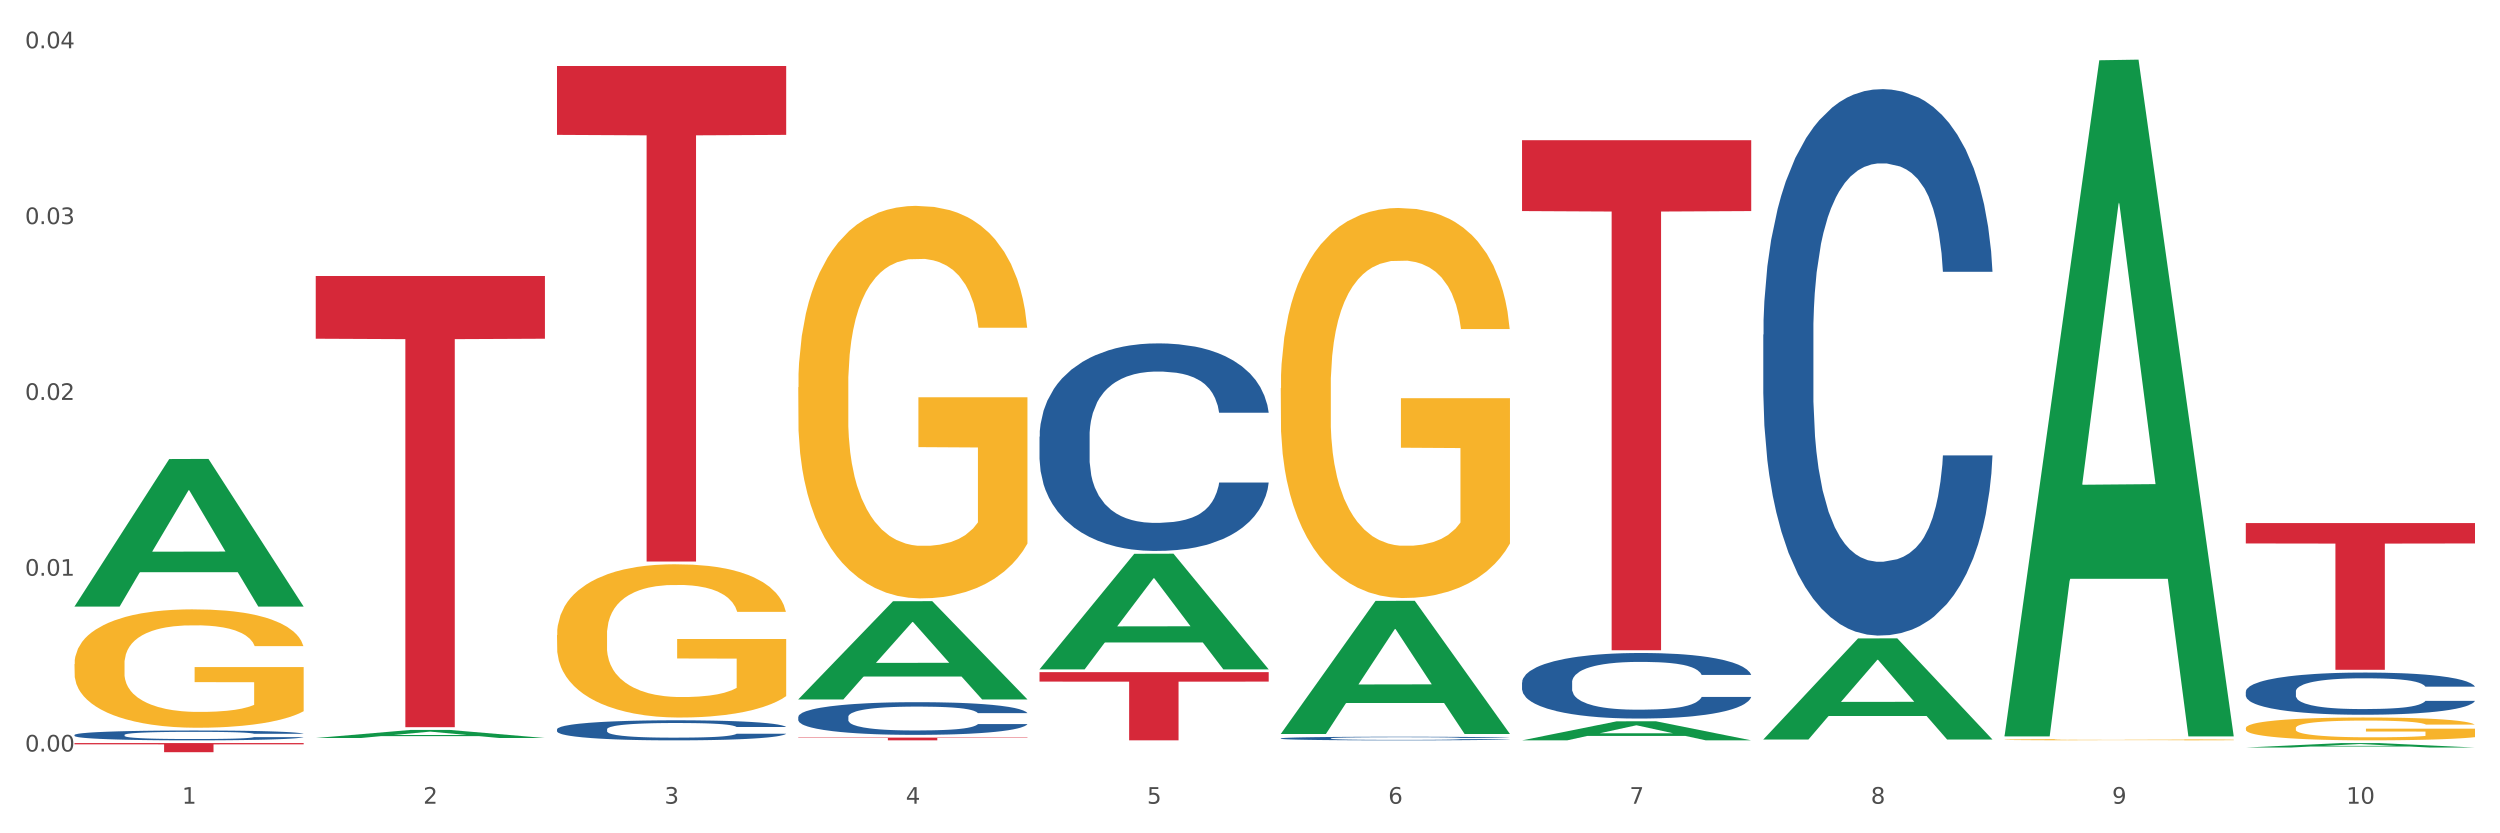
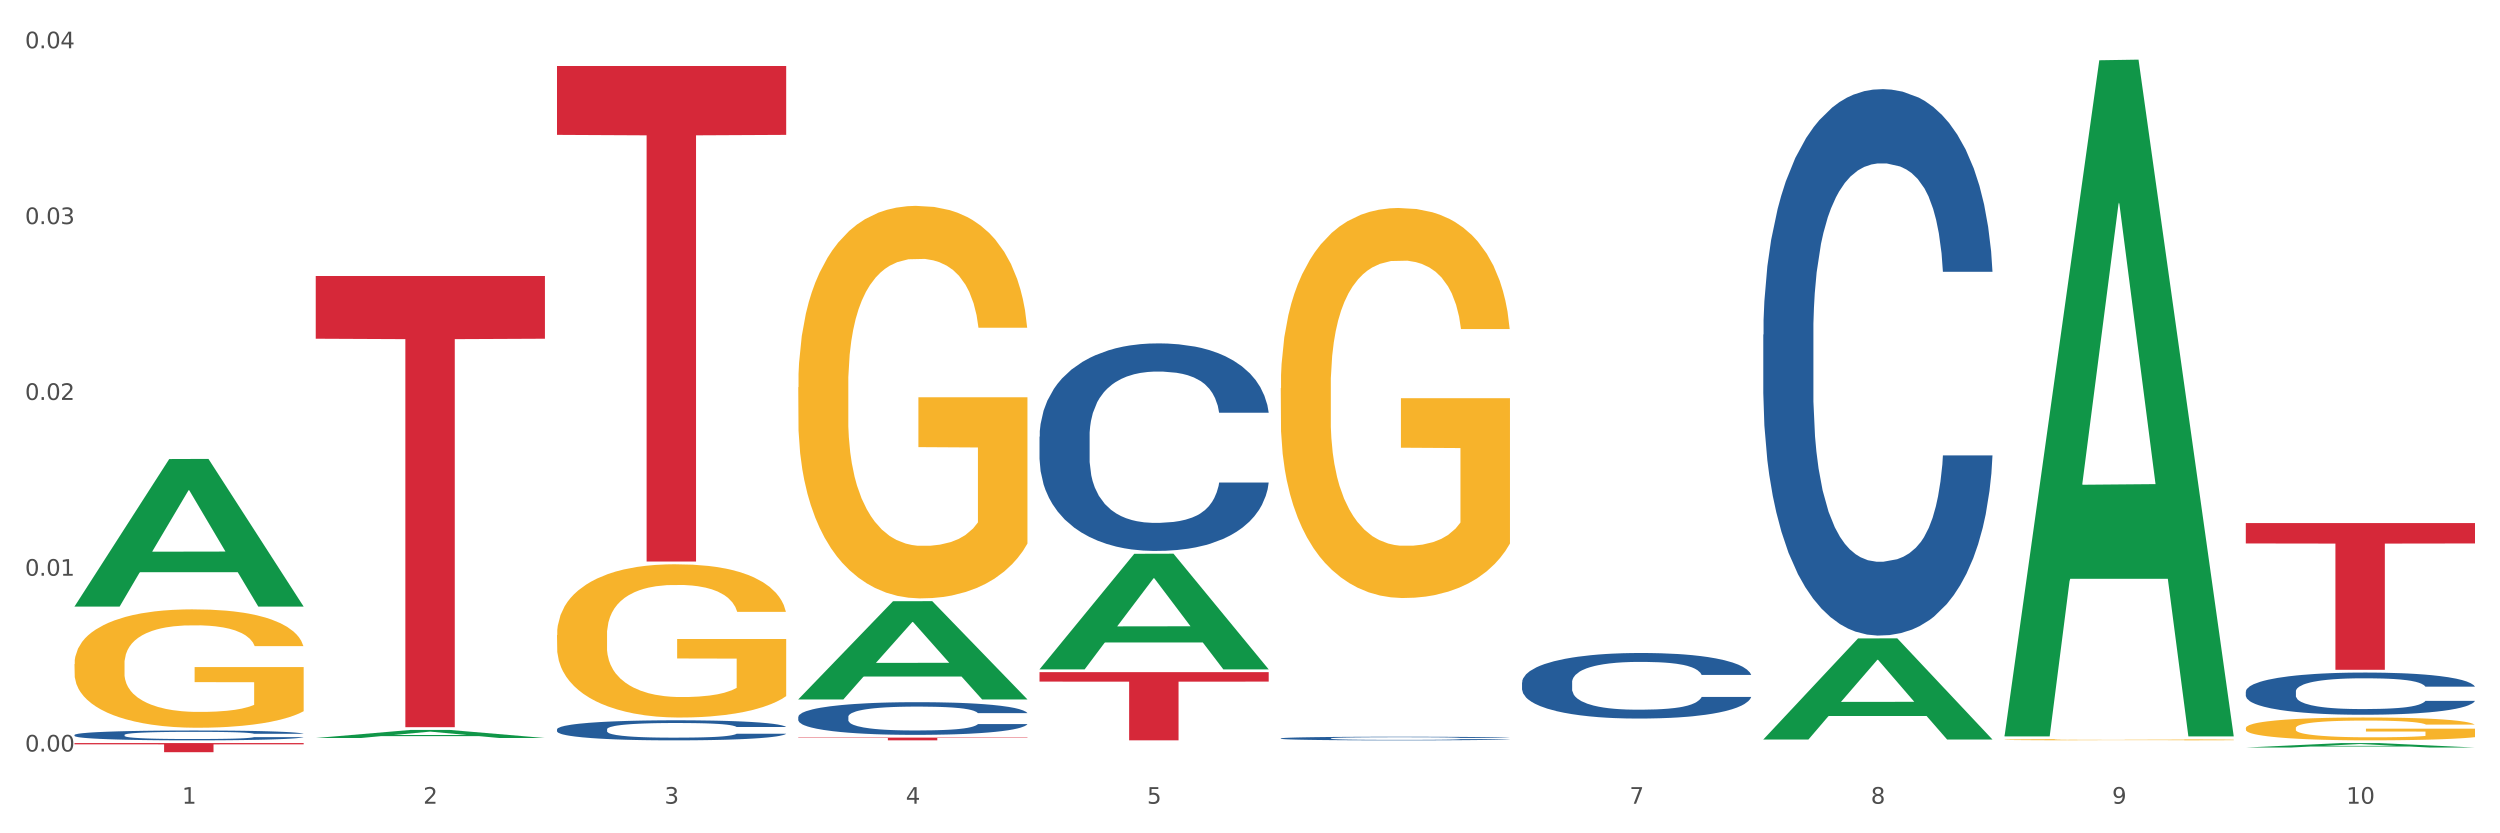
<svg xmlns="http://www.w3.org/2000/svg" xmlns:xlink="http://www.w3.org/1999/xlink" width="1080pt" height="360pt" viewBox="0 0 1080 360" version="1.1">
  <rect x="0" y="0" width="1080" height="360" fill="#333333" stroke="none" />
  <defs>
    <style type="text/css">*{stroke-linejoin: round; stroke-linecap: butt}</style>
  </defs>
  <g id="figure_1">
    <g id="patch_1">
      <path d="M 0 360  L 1080 360  L 1080 0  L 0 0  z " style="fill: #ffffff; stroke: #ffffff; stroke-linejoin: miter" />
    </g>
    <g id="axes_1">
      <g id="matplotlib.axis_1">
        <g id="xtick_1">
          <g id="text_1">
            <g style="fill: #4d4d4d" transform="translate(78.627 347.204) scale(0.096 -0.096)">
              <defs>
                <path id="DejaVuSans-31" d="M 794 531  L 1825 531  L 1825 4091  L 703 3866  L 703 4441  L 1819 4666  L 2450 4666  L 2450 531  L 3481 531  L 3481 0  L 794 0  L 794 531  z " transform="scale(0.016)" />
              </defs>
              <use xlink:href="#DejaVuSans-31" />
            </g>
          </g>
        </g>
        <g id="xtick_2">
          <g id="text_2">
            <g style="fill: #4d4d4d" transform="translate(182.851 347.204) scale(0.096 -0.096)">
              <defs>
                <path id="DejaVuSans-32" d="M 1228 531  L 3431 531  L 3431 0  L 469 0  L 469 531  Q 828 903 1448 1529  Q 2069 2156 2228 2338  Q 2531 2678 2651 2914  Q 2772 3150 2772 3378  Q 2772 3750 2511 3984  Q 2250 4219 1831 4219  Q 1534 4219 1204 4116  Q 875 4013 500 3803  L 500 4441  Q 881 4594 1212 4672  Q 1544 4750 1819 4750  Q 2544 4750 2975 4387  Q 3406 4025 3406 3419  Q 3406 3131 3298 2873  Q 3191 2616 2906 2266  Q 2828 2175 2409 1742  Q 1991 1309 1228 531  z " transform="scale(0.016)" />
              </defs>
              <use xlink:href="#DejaVuSans-32" />
            </g>
          </g>
        </g>
        <g id="xtick_3">
          <g id="text_3">
            <g style="fill: #4d4d4d" transform="translate(287.074 347.204) scale(0.096 -0.096)">
              <defs>
                <path id="DejaVuSans-33" d="M 2597 2516  Q 3050 2419 3304 2112  Q 3559 1806 3559 1356  Q 3559 666 3084 287  Q 2609 -91 1734 -91  Q 1441 -91 1130 -33  Q 819 25 488 141  L 488 750  Q 750 597 1062 519  Q 1375 441 1716 441  Q 2309 441 2620 675  Q 2931 909 2931 1356  Q 2931 1769 2642 2001  Q 2353 2234 1838 2234  L 1294 2234  L 1294 2753  L 1863 2753  Q 2328 2753 2575 2939  Q 2822 3125 2822 3475  Q 2822 3834 2567 4026  Q 2313 4219 1838 4219  Q 1578 4219 1281 4162  Q 984 4106 628 3988  L 628 4550  Q 988 4650 1302 4700  Q 1616 4750 1894 4750  Q 2613 4750 3031 4423  Q 3450 4097 3450 3541  Q 3450 3153 3228 2886  Q 3006 2619 2597 2516  z " transform="scale(0.016)" />
              </defs>
              <use xlink:href="#DejaVuSans-33" />
            </g>
          </g>
        </g>
        <g id="xtick_4">
          <g id="text_4">
            <g style="fill: #4d4d4d" transform="translate(391.298 347.204) scale(0.096 -0.096)">
              <defs>
                <path id="DejaVuSans-34" d="M 2419 4116  L 825 1625  L 2419 1625  L 2419 4116  z M 2253 4666  L 3047 4666  L 3047 1625  L 3713 1625  L 3713 1100  L 3047 1100  L 3047 0  L 2419 0  L 2419 1100  L 313 1100  L 313 1709  L 2253 4666  z " transform="scale(0.016)" />
              </defs>
              <use xlink:href="#DejaVuSans-34" />
            </g>
          </g>
        </g>
        <g id="xtick_5">
          <g id="text_5">
            <g style="fill: #4d4d4d" transform="translate(495.522 347.204) scale(0.096 -0.096)">
              <defs>
                <path id="DejaVuSans-35" d="M 691 4666  L 3169 4666  L 3169 4134  L 1269 4134  L 1269 2991  Q 1406 3038 1543 3061  Q 1681 3084 1819 3084  Q 2600 3084 3056 2656  Q 3513 2228 3513 1497  Q 3513 744 3044 326  Q 2575 -91 1722 -91  Q 1428 -91 1123 -41  Q 819 9 494 109  L 494 744  Q 775 591 1075 516  Q 1375 441 1709 441  Q 2250 441 2565 725  Q 2881 1009 2881 1497  Q 2881 1984 2565 2268  Q 2250 2553 1709 2553  Q 1456 2553 1204 2497  Q 953 2441 691 2322  L 691 4666  z " transform="scale(0.016)" />
              </defs>
              <use xlink:href="#DejaVuSans-35" />
            </g>
          </g>
        </g>
        <g id="xtick_6">
          <g id="text_6">
            <g style="fill: #4d4d4d" transform="translate(599.745 347.204) scale(0.096 -0.096)">
              <defs>
-                 <path id="DejaVuSans-36" d="M 2113 2584  Q 1688 2584 1439 2293  Q 1191 2003 1191 1497  Q 1191 994 1439 701  Q 1688 409 2113 409  Q 2538 409 2786 701  Q 3034 994 3034 1497  Q 3034 2003 2786 2293  Q 2538 2584 2113 2584  z M 3366 4563  L 3366 3988  Q 3128 4100 2886 4159  Q 2644 4219 2406 4219  Q 1781 4219 1451 3797  Q 1122 3375 1075 2522  Q 1259 2794 1537 2939  Q 1816 3084 2150 3084  Q 2853 3084 3261 2657  Q 3669 2231 3669 1497  Q 3669 778 3244 343  Q 2819 -91 2113 -91  Q 1303 -91 875 529  Q 447 1150 447 2328  Q 447 3434 972 4092  Q 1497 4750 2381 4750  Q 2619 4750 2861 4703  Q 3103 4656 3366 4563  z " transform="scale(0.016)" />
-               </defs>
+                 </defs>
              <use xlink:href="#DejaVuSans-36" />
            </g>
          </g>
        </g>
        <g id="xtick_7">
          <g id="text_7">
            <g style="fill: #4d4d4d" transform="translate(703.969 347.204) scale(0.096 -0.096)">
              <defs>
                <path id="DejaVuSans-37" d="M 525 4666  L 3525 4666  L 3525 4397  L 1831 0  L 1172 0  L 2766 4134  L 525 4134  L 525 4666  z " transform="scale(0.016)" />
              </defs>
              <use xlink:href="#DejaVuSans-37" />
            </g>
          </g>
        </g>
        <g id="xtick_8">
          <g id="text_8">
            <g style="fill: #4d4d4d" transform="translate(808.193 347.204) scale(0.096 -0.096)">
              <defs>
                <path id="DejaVuSans-38" d="M 2034 2216  Q 1584 2216 1326 1975  Q 1069 1734 1069 1313  Q 1069 891 1326 650  Q 1584 409 2034 409  Q 2484 409 2743 651  Q 3003 894 3003 1313  Q 3003 1734 2745 1975  Q 2488 2216 2034 2216  z M 1403 2484  Q 997 2584 770 2862  Q 544 3141 544 3541  Q 544 4100 942 4425  Q 1341 4750 2034 4750  Q 2731 4750 3128 4425  Q 3525 4100 3525 3541  Q 3525 3141 3298 2862  Q 3072 2584 2669 2484  Q 3125 2378 3379 2068  Q 3634 1759 3634 1313  Q 3634 634 3220 271  Q 2806 -91 2034 -91  Q 1263 -91 848 271  Q 434 634 434 1313  Q 434 1759 690 2068  Q 947 2378 1403 2484  z M 1172 3481  Q 1172 3119 1398 2916  Q 1625 2713 2034 2713  Q 2441 2713 2670 2916  Q 2900 3119 2900 3481  Q 2900 3844 2670 4047  Q 2441 4250 2034 4250  Q 1625 4250 1398 4047  Q 1172 3844 1172 3481  z " transform="scale(0.016)" />
              </defs>
              <use xlink:href="#DejaVuSans-38" />
            </g>
          </g>
        </g>
        <g id="xtick_9">
          <g id="text_9">
            <g style="fill: #4d4d4d" transform="translate(912.416 347.204) scale(0.096 -0.096)">
              <defs>
                <path id="DejaVuSans-39" d="M 703 97  L 703 672  Q 941 559 1184 500  Q 1428 441 1663 441  Q 2288 441 2617 861  Q 2947 1281 2994 2138  Q 2813 1869 2534 1725  Q 2256 1581 1919 1581  Q 1219 1581 811 2004  Q 403 2428 403 3163  Q 403 3881 828 4315  Q 1253 4750 1959 4750  Q 2769 4750 3195 4129  Q 3622 3509 3622 2328  Q 3622 1225 3098 567  Q 2575 -91 1691 -91  Q 1453 -91 1209 -44  Q 966 3 703 97  z M 1959 2075  Q 2384 2075 2632 2365  Q 2881 2656 2881 3163  Q 2881 3666 2632 3958  Q 2384 4250 1959 4250  Q 1534 4250 1286 3958  Q 1038 3666 1038 3163  Q 1038 2656 1286 2365  Q 1534 2075 1959 2075  z " transform="scale(0.016)" />
              </defs>
              <use xlink:href="#DejaVuSans-39" />
            </g>
          </g>
        </g>
        <g id="xtick_10">
          <g id="text_10">
            <g style="fill: #4d4d4d" transform="translate(1013.586 347.204) scale(0.096 -0.096)">
              <defs>
                <path id="DejaVuSans-30" d="M 2034 4250  Q 1547 4250 1301 3770  Q 1056 3291 1056 2328  Q 1056 1369 1301 889  Q 1547 409 2034 409  Q 2525 409 2770 889  Q 3016 1369 3016 2328  Q 3016 3291 2770 3770  Q 2525 4250 2034 4250  z M 2034 4750  Q 2819 4750 3233 4129  Q 3647 3509 3647 2328  Q 3647 1150 3233 529  Q 2819 -91 2034 -91  Q 1250 -91 836 529  Q 422 1150 422 2328  Q 422 3509 836 4129  Q 1250 4750 2034 4750  z " transform="scale(0.016)" />
              </defs>
              <use xlink:href="#DejaVuSans-31" />
              <use xlink:href="#DejaVuSans-30" transform="translate(63.623 0)" />
            </g>
          </g>
        </g>
        <g id="xtick_11" />
        <g id="xtick_12" />
        <g id="xtick_13" />
        <g id="xtick_14" />
        <g id="xtick_15" />
        <g id="xtick_16" />
        <g id="xtick_17" />
        <g id="xtick_18" />
        <g id="xtick_19" />
      </g>
      <g id="matplotlib.axis_2">
        <g id="ytick_1">
          <g id="text_11">
            <g style="fill: #4d4d4d" transform="translate(10.8 324.664) scale(0.096 -0.096)">
              <defs>
                <path id="DejaVuSans-2e" d="M 684 794  L 1344 794  L 1344 0  L 684 0  L 684 794  z " transform="scale(0.016)" />
              </defs>
              <use xlink:href="#DejaVuSans-30" />
              <use xlink:href="#DejaVuSans-2e" transform="translate(63.623 0)" />
              <use xlink:href="#DejaVuSans-30" transform="translate(95.41 0)" />
              <use xlink:href="#DejaVuSans-30" transform="translate(159.033 0)" />
            </g>
          </g>
        </g>
        <g id="ytick_2">
          <g id="text_12">
            <g style="fill: #4d4d4d" transform="translate(10.8 248.713) scale(0.096 -0.096)">
              <use xlink:href="#DejaVuSans-30" />
              <use xlink:href="#DejaVuSans-2e" transform="translate(63.623 0)" />
              <use xlink:href="#DejaVuSans-30" transform="translate(95.41 0)" />
              <use xlink:href="#DejaVuSans-31" transform="translate(159.033 0)" />
            </g>
          </g>
        </g>
        <g id="ytick_3">
          <g id="text_13">
            <g style="fill: #4d4d4d" transform="translate(10.8 172.763) scale(0.096 -0.096)">
              <use xlink:href="#DejaVuSans-30" />
              <use xlink:href="#DejaVuSans-2e" transform="translate(63.623 0)" />
              <use xlink:href="#DejaVuSans-30" transform="translate(95.41 0)" />
              <use xlink:href="#DejaVuSans-32" transform="translate(159.033 0)" />
            </g>
          </g>
        </g>
        <g id="ytick_4">
          <g id="text_14">
            <g style="fill: #4d4d4d" transform="translate(10.8 96.812) scale(0.096 -0.096)">
              <use xlink:href="#DejaVuSans-30" />
              <use xlink:href="#DejaVuSans-2e" transform="translate(63.623 0)" />
              <use xlink:href="#DejaVuSans-30" transform="translate(95.41 0)" />
              <use xlink:href="#DejaVuSans-33" transform="translate(159.033 0)" />
            </g>
          </g>
        </g>
        <g id="ytick_5">
          <g id="text_15">
            <g style="fill: #4d4d4d" transform="translate(10.8 20.861) scale(0.096 -0.096)">
              <use xlink:href="#DejaVuSans-30" />
              <use xlink:href="#DejaVuSans-2e" transform="translate(63.623 0)" />
              <use xlink:href="#DejaVuSans-30" transform="translate(95.41 0)" />
              <use xlink:href="#DejaVuSans-34" transform="translate(159.033 0)" />
            </g>
          </g>
        </g>
        <g id="ytick_6" />
        <g id="ytick_7" />
        <g id="ytick_8" />
        <g id="ytick_9" />
      </g>
      <g id="PolyCollection_1">
        <path d="M 32.175 261.939  L 32.277 261.879  L 73.107 198.306  L 90.051 198.246  L 131.187 262.058  L 111.589 262.058  L 102.709 247.199  L 60.552 247.199  L 60.246 247.439  L 51.671 262.058  L 32.175 262.058  L 32.175 261.939  L 65.86 238.331  L 97.401 238.271  L 81.783 211.848  L 81.579 211.728  L 81.375 211.908  L 65.758 238.271  L 65.86 238.331  L 32.175 261.939  z " clip-path="url(#p1ee8ab9fd2)" style="fill: #109648" />
        <path d="M 553.293 318.972  L 553.41 318.971  L 553.41 318.931  L 553.761 318.876  L 555.049 318.776  L 556.687 318.7  L 559.496 318.611  L 561.017 318.574  L 563.007 318.532  L 567.103 318.465  L 571.785 318.408  L 575.062 318.376  L 577.52 318.356  L 583.02 318.32  L 586.18 318.305  L 589.457 318.292  L 592.266 318.283  L 596.948 318.273  L 600.693 318.269  L 605.023 318.267  L 608.651 318.269  L 613.45 318.275  L 620.472 318.292  L 623.164 318.302  L 626.792 318.319  L 630.537 318.342  L 633.58 318.365  L 637.091 318.398  L 640.719 318.441  L 644.23 318.495  L 646.688 318.545  L 648.677 318.598  L 650.433 318.663  L 651.72 318.733  L 652.306 318.792  L 630.888 318.792  L 630.303 318.739  L 629.132 318.681  L 627.962 318.643  L 626.675 318.611  L 624.685 318.575  L 622.929 318.552  L 620.004 318.525  L 617.312 318.508  L 615.088 318.498  L 612.396 318.489  L 606.661 318.481  L 602.565 318.481  L 599.99 318.484  L 596.83 318.491  L 594.139 318.501  L 590.979 318.518  L 588.521 318.537  L 586.063 318.561  L 584.659 318.578  L 582.552 318.61  L 581.148 318.636  L 579.275 318.68  L 578.222 318.711  L 576.349 318.793  L 575.53 318.853  L 575.179 318.895  L 574.945 318.941  L 574.945 319.164  L 575.647 319.264  L 576.232 319.307  L 577.168 319.356  L 578.924 319.419  L 581.499 319.481  L 584.191 319.525  L 586.414 319.552  L 588.521 319.572  L 590.628 319.588  L 593.202 319.602  L 595.309 319.611  L 598.469 319.62  L 602.214 319.624  L 605.14 319.624  L 611.109 319.617  L 613.801 319.61  L 616.375 319.6  L 619.184 319.584  L 621.408 319.567  L 622.695 319.554  L 624.802 319.526  L 626.441 319.498  L 627.845 319.465  L 628.781 319.436  L 629.835 319.393  L 630.654 319.345  L 630.888 319.319  L 652.306 319.319  L 651.837 319.37  L 651.018 319.42  L 649.38 319.488  L 648.092 319.526  L 646.103 319.574  L 643.996 319.614  L 641.07 319.658  L 638.378 319.691  L 635.569 319.72  L 632.526 319.746  L 627.026 319.781  L 625.036 319.791  L 620.823 319.809  L 617.546 319.819  L 612.747 319.829  L 607.832 319.834  L 602.682 319.836  L 598.118 319.833  L 593.085 319.824  L 589.925 319.816  L 586.414 319.803  L 582.318 319.783  L 578.456 319.759  L 574.828 319.73  L 571.434 319.697  L 568.274 319.66  L 564.177 319.598  L 561.135 319.538  L 558.911 319.482  L 557.389 319.435  L 555.868 319.375  L 555.049 319.333  L 553.761 319.233  L 553.293 319.14  L 553.293 318.972  z " clip-path="url(#p1ee8ab9fd2)" style="fill: #255c99" />
        <path d="M 657.517 294.817  L 657.634 294.792  L 657.634 294.067  L 657.985 293.084  L 659.272 291.274  L 660.911 289.903  L 663.72 288.299  L 665.241 287.626  L 667.231 286.876  L 671.327 285.66  L 676.008 284.626  L 679.285 284.057  L 681.743 283.694  L 687.244 283.048  L 690.404 282.763  L 693.681 282.53  L 696.49 282.375  L 701.171 282.194  L 704.916 282.117  L 709.247 282.091  L 712.875 282.117  L 717.673 282.22  L 724.695 282.53  L 727.387 282.712  L 731.015 283.022  L 734.76 283.436  L 737.803 283.85  L 741.314 284.445  L 744.943 285.221  L 748.454 286.204  L 750.911 287.109  L 752.901 288.066  L 754.657 289.23  L 755.944 290.498  L 756.529 291.558  L 735.112 291.558  L 734.526 290.601  L 733.356 289.566  L 732.186 288.868  L 730.898 288.299  L 728.909 287.652  L 727.153 287.238  L 724.227 286.747  L 721.535 286.436  L 719.312 286.255  L 716.62 286.1  L 710.885 285.945  L 706.789 285.945  L 704.214 285.997  L 701.054 286.126  L 698.362 286.307  L 695.202 286.617  L 692.745 286.954  L 690.287 287.394  L 688.882 287.704  L 686.776 288.273  L 685.371 288.739  L 683.499 289.541  L 682.445 290.11  L 680.573 291.584  L 679.754 292.67  L 679.402 293.421  L 679.168 294.248  L 679.168 298.284  L 679.871 300.094  L 680.456 300.87  L 681.392 301.75  L 683.148 302.888  L 685.722 304  L 688.414 304.802  L 690.638 305.294  L 692.745 305.656  L 694.851 305.94  L 697.426 306.199  L 699.533 306.354  L 702.693 306.509  L 706.438 306.587  L 709.364 306.587  L 715.332 306.458  L 718.024 306.328  L 720.599 306.147  L 723.408 305.863  L 725.632 305.552  L 726.919 305.32  L 729.026 304.828  L 730.664 304.311  L 732.069 303.716  L 733.005 303.198  L 734.058 302.422  L 734.877 301.543  L 735.112 301.077  L 756.529 301.077  L 756.061 302.009  L 755.242 302.914  L 753.603 304.13  L 752.316 304.828  L 750.326 305.682  L 748.22 306.406  L 745.294 307.208  L 742.602 307.803  L 739.793 308.32  L 736.75 308.786  L 731.249 309.433  L 729.26 309.614  L 725.046 309.924  L 721.769 310.105  L 716.971 310.286  L 712.055 310.39  L 706.906 310.415  L 702.341 310.364  L 697.309 310.209  L 694.149 310.053  L 690.638 309.821  L 686.542 309.458  L 682.679 309.019  L 679.051 308.501  L 675.657 307.906  L 672.497 307.234  L 668.401 306.121  L 665.358 305.035  L 663.134 304.026  L 661.613 303.173  L 660.091 302.086  L 659.272 301.336  L 657.985 299.525  L 657.517 297.844  L 657.517 294.817  z " clip-path="url(#p1ee8ab9fd2)" style="fill: #255c99" />
        <path d="M 761.74 144.572  L 761.857 144.356  L 761.857 138.32  L 762.208 130.127  L 763.496 115.036  L 765.134 103.609  L 767.943 90.242  L 769.465 84.637  L 771.454 78.385  L 775.551 68.252  L 780.232 59.628  L 783.509 54.885  L 785.967 51.867  L 791.467 46.477  L 794.627 44.105  L 797.904 42.165  L 800.713 40.871  L 805.395 39.362  L 809.14 38.716  L 813.47 38.5  L 817.098 38.716  L 821.897 39.578  L 828.919 42.165  L 831.611 43.674  L 835.239 46.261  L 838.984 49.711  L 842.027 53.16  L 845.538 58.119  L 849.166 64.587  L 852.677 72.779  L 855.135 80.325  L 857.125 88.302  L 858.88 98.004  L 860.168 108.568  L 860.753 117.407  L 839.335 117.407  L 838.75 109.43  L 837.58 100.806  L 836.409 94.985  L 835.122 90.242  L 833.132 84.853  L 831.377 81.403  L 828.451 77.307  L 825.759 74.72  L 823.535 73.21  L 820.843 71.917  L 815.109 70.623  L 811.012 70.623  L 808.438 71.055  L 805.278 72.133  L 802.586 73.642  L 799.426 76.229  L 796.968 79.031  L 794.51 82.697  L 793.106 85.284  L 790.999 90.027  L 789.595 93.907  L 787.722 100.591  L 786.669 105.334  L 784.796 117.623  L 783.977 126.678  L 783.626 132.93  L 783.392 139.829  L 783.392 173.461  L 784.094 188.553  L 784.679 195.021  L 785.616 202.351  L 787.371 211.837  L 789.946 221.107  L 792.638 227.791  L 794.862 231.887  L 796.968 234.905  L 799.075 237.277  L 801.65 239.433  L 803.756 240.726  L 806.916 242.02  L 810.661 242.667  L 813.587 242.667  L 819.556 241.589  L 822.248 240.511  L 824.823 239.002  L 827.632 236.63  L 829.855 234.043  L 831.143 232.103  L 833.249 228.006  L 834.888 223.695  L 836.292 218.736  L 837.229 214.424  L 838.282 207.956  L 839.101 200.626  L 839.335 196.745  L 860.753 196.745  L 860.285 204.507  L 859.465 212.053  L 857.827 222.185  L 856.539 228.006  L 854.55 235.121  L 852.443 241.158  L 849.517 247.841  L 846.825 252.8  L 844.017 257.111  L 840.974 260.992  L 835.473 266.382  L 833.483 267.891  L 829.27 270.478  L 825.993 271.987  L 821.195 273.497  L 816.279 274.359  L 811.13 274.575  L 806.565 274.143  L 801.533 272.85  L 798.373 271.556  L 794.862 269.616  L 790.765 266.598  L 786.903 262.933  L 783.275 258.621  L 779.881 253.662  L 776.721 248.057  L 772.625 238.786  L 769.582 229.731  L 767.358 221.323  L 765.837 214.208  L 764.315 205.154  L 763.496 198.901  L 762.208 183.81  L 761.74 169.796  L 761.74 144.572  z " clip-path="url(#p1ee8ab9fd2)" style="fill: #255c99" />
        <path d="M 970.188 298.737  L 970.305 298.72  L 970.305 298.254  L 970.656 297.621  L 971.943 296.456  L 973.582 295.573  L 976.39 294.541  L 977.912 294.108  L 979.902 293.625  L 983.998 292.842  L 988.679 292.176  L 991.956 291.81  L 994.414 291.577  L 999.915 291.161  L 1003.075 290.978  L 1006.352 290.828  L 1009.161 290.728  L 1013.842 290.611  L 1017.587 290.561  L 1021.917 290.545  L 1025.546 290.561  L 1030.344 290.628  L 1037.366 290.828  L 1040.058 290.944  L 1043.686 291.144  L 1047.431 291.41  L 1050.474 291.677  L 1053.985 292.06  L 1057.613 292.559  L 1061.125 293.192  L 1063.582 293.775  L 1065.572 294.391  L 1067.327 295.14  L 1068.615 295.956  L 1069.2 296.639  L 1047.782 296.639  L 1047.197 296.023  L 1046.027 295.357  L 1044.857 294.907  L 1043.569 294.541  L 1041.58 294.125  L 1039.824 293.858  L 1036.898 293.542  L 1034.206 293.342  L 1031.983 293.225  L 1029.291 293.126  L 1023.556 293.026  L 1019.46 293.026  L 1016.885 293.059  L 1013.725 293.142  L 1011.033 293.259  L 1007.873 293.459  L 1005.415 293.675  L 1002.958 293.958  L 1001.553 294.158  L 999.447 294.524  L 998.042 294.824  L 996.17 295.34  L 995.116 295.706  L 993.244 296.656  L 992.424 297.355  L 992.073 297.838  L 991.839 298.371  L 991.839 300.968  L 992.541 302.134  L 993.127 302.633  L 994.063 303.199  L 995.818 303.932  L 998.393 304.648  L 1001.085 305.164  L 1003.309 305.48  L 1005.415 305.714  L 1007.522 305.897  L 1010.097 306.063  L 1012.203 306.163  L 1015.363 306.263  L 1019.109 306.313  L 1022.035 306.313  L 1028.003 306.23  L 1030.695 306.146  L 1033.27 306.03  L 1036.079 305.847  L 1038.303 305.647  L 1039.59 305.497  L 1041.697 305.181  L 1043.335 304.848  L 1044.739 304.465  L 1045.676 304.132  L 1046.729 303.632  L 1047.548 303.066  L 1047.782 302.766  L 1069.2 302.766  L 1068.732 303.366  L 1067.913 303.949  L 1066.274 304.731  L 1064.987 305.181  L 1062.997 305.73  L 1060.89 306.196  L 1057.965 306.713  L 1055.273 307.096  L 1052.464 307.429  L 1049.421 307.728  L 1043.92 308.145  L 1041.931 308.261  L 1037.717 308.461  L 1034.44 308.578  L 1029.642 308.694  L 1024.726 308.761  L 1019.577 308.777  L 1015.012 308.744  L 1009.98 308.644  L 1006.82 308.544  L 1003.309 308.394  L 999.212 308.161  L 995.35 307.878  L 991.722 307.545  L 988.328 307.162  L 985.168 306.729  L 981.072 306.013  L 978.029 305.314  L 975.805 304.665  L 974.284 304.115  L 972.762 303.416  L 971.943 302.933  L 970.656 301.767  L 970.188 300.685  L 970.188 298.737  z " clip-path="url(#p1ee8ab9fd2)" style="fill: #255c99" />
        <path d="M 240.622 315.059  L 240.739 315.051  L 240.739 314.829  L 241.09 314.528  L 242.378 313.974  L 244.016 313.554  L 246.825 313.063  L 248.347 312.857  L 250.336 312.627  L 254.432 312.255  L 259.114 311.938  L 262.391 311.764  L 264.849 311.653  L 270.349 311.455  L 273.509 311.367  L 276.786 311.296  L 279.595 311.249  L 284.277 311.193  L 288.022 311.169  L 292.352 311.162  L 295.98 311.169  L 300.779 311.201  L 307.801 311.296  L 310.493 311.352  L 314.121 311.447  L 317.866 311.573  L 320.909 311.7  L 324.42 311.882  L 328.048 312.12  L 331.559 312.421  L 334.017 312.698  L 336.007 312.991  L 337.762 313.348  L 339.049 313.736  L 339.635 314.061  L 318.217 314.061  L 317.632 313.768  L 316.462 313.451  L 315.291 313.237  L 314.004 313.063  L 312.014 312.865  L 310.259 312.738  L 307.333 312.587  L 304.641 312.492  L 302.417 312.437  L 299.725 312.389  L 293.991 312.342  L 289.894 312.342  L 287.32 312.358  L 284.16 312.397  L 281.468 312.453  L 278.308 312.548  L 275.85 312.651  L 273.392 312.785  L 271.988 312.881  L 269.881 313.055  L 268.477 313.197  L 266.604 313.443  L 265.551 313.617  L 263.678 314.069  L 262.859 314.402  L 262.508 314.631  L 262.274 314.885  L 262.274 316.121  L 262.976 316.675  L 263.561 316.913  L 264.498 317.182  L 266.253 317.531  L 268.828 317.871  L 271.52 318.117  L 273.743 318.267  L 275.85 318.378  L 277.957 318.465  L 280.532 318.545  L 282.638 318.592  L 285.798 318.64  L 289.543 318.663  L 292.469 318.663  L 298.438 318.624  L 301.13 318.584  L 303.705 318.529  L 306.513 318.442  L 308.737 318.347  L 310.025 318.275  L 312.131 318.125  L 313.77 317.966  L 315.174 317.784  L 316.11 317.626  L 317.164 317.388  L 317.983 317.119  L 318.217 316.976  L 339.635 316.976  L 339.167 317.261  L 338.347 317.539  L 336.709 317.911  L 335.421 318.125  L 333.432 318.386  L 331.325 318.608  L 328.399 318.854  L 325.707 319.036  L 322.899 319.194  L 319.856 319.337  L 314.355 319.535  L 312.365 319.59  L 308.152 319.685  L 304.875 319.741  L 300.077 319.796  L 295.161 319.828  L 290.011 319.836  L 285.447 319.82  L 280.414 319.772  L 277.254 319.725  L 273.743 319.654  L 269.647 319.543  L 265.785 319.408  L 262.157 319.25  L 258.763 319.067  L 255.603 318.861  L 251.507 318.521  L 248.464 318.188  L 246.24 317.879  L 244.718 317.618  L 243.197 317.285  L 242.378 317.055  L 241.09 316.501  L 240.622 315.986  L 240.622 315.059  z " clip-path="url(#p1ee8ab9fd2)" style="fill: #255c99" />
        <path d="M 32.175 317.489  L 32.292 317.485  L 32.292 317.376  L 32.643 317.228  L 33.931 316.956  L 35.569 316.749  L 38.378 316.508  L 39.899 316.407  L 41.889 316.294  L 45.985 316.111  L 50.667 315.955  L 53.944 315.87  L 56.401 315.815  L 61.902 315.718  L 65.062 315.675  L 68.339 315.64  L 71.148 315.617  L 75.829 315.59  L 79.575 315.578  L 83.905 315.574  L 87.533 315.578  L 92.331 315.593  L 99.354 315.64  L 102.045 315.667  L 105.674 315.714  L 109.419 315.776  L 112.462 315.839  L 115.973 315.928  L 119.601 316.045  L 123.112 316.193  L 125.57 316.329  L 127.559 316.473  L 129.315 316.648  L 130.602 316.839  L 131.187 316.998  L 109.77 316.998  L 109.185 316.854  L 108.014 316.699  L 106.844 316.594  L 105.557 316.508  L 103.567 316.411  L 101.811 316.348  L 98.886 316.275  L 96.194 316.228  L 93.97 316.201  L 91.278 316.177  L 85.543 316.154  L 81.447 316.154  L 78.872 316.162  L 75.712 316.181  L 73.021 316.208  L 69.861 316.255  L 67.403 316.306  L 64.945 316.372  L 63.541 316.419  L 61.434 316.504  L 60.03 316.574  L 58.157 316.695  L 57.104 316.781  L 55.231 317.002  L 54.412 317.166  L 54.061 317.279  L 53.827 317.403  L 53.827 318.01  L 54.529 318.283  L 55.114 318.4  L 56.05 318.532  L 57.806 318.703  L 60.381 318.871  L 63.072 318.991  L 65.296 319.065  L 67.403 319.12  L 69.509 319.163  L 72.084 319.201  L 74.191 319.225  L 77.351 319.248  L 81.096 319.26  L 84.022 319.26  L 89.991 319.24  L 92.683 319.221  L 95.257 319.194  L 98.066 319.151  L 100.29 319.104  L 101.577 319.069  L 103.684 318.995  L 105.322 318.917  L 106.727 318.828  L 107.663 318.75  L 108.717 318.633  L 109.536 318.501  L 109.77 318.431  L 131.187 318.431  L 130.719 318.571  L 129.9 318.707  L 128.262 318.89  L 126.974 318.995  L 124.985 319.124  L 122.878 319.233  L 119.952 319.353  L 117.26 319.443  L 114.451 319.521  L 111.408 319.591  L 105.908 319.688  L 103.918 319.715  L 99.705 319.762  L 96.428 319.789  L 91.629 319.816  L 86.714 319.832  L 81.564 319.836  L 77 319.828  L 71.967 319.805  L 68.807 319.781  L 65.296 319.746  L 61.2 319.692  L 57.338 319.626  L 53.71 319.548  L 50.316 319.458  L 47.156 319.357  L 43.059 319.19  L 40.016 319.026  L 37.793 318.875  L 36.271 318.746  L 34.75 318.583  L 33.931 318.47  L 32.643 318.197  L 32.175 317.944  L 32.175 317.489  z " clip-path="url(#p1ee8ab9fd2)" style="fill: #255c99" />
        <path d="M 32.175 321.017  L 131.187 321.017  L 131.187 321.563  L 92.239 321.567  L 92.239 324.95  L 70.888 324.95  L 70.888 321.567  L 32.175 321.563  L 32.175 321.021  L 32.175 321.017  z " clip-path="url(#p1ee8ab9fd2)" style="fill: #d62839" />
        <path d="M 136.399 119.243  L 235.411 119.243  L 235.411 146.329  L 196.463 146.512  L 196.463 314.151  L 175.112 314.151  L 175.112 146.512  L 136.399 146.329  L 136.399 119.426  L 136.399 119.243  z " clip-path="url(#p1ee8ab9fd2)" style="fill: #d62839" />
        <path d="M 240.622 28.516  L 339.635 28.516  L 339.635 58.264  L 300.687 58.465  L 300.687 242.58  L 279.336 242.58  L 279.336 58.465  L 240.622 58.264  L 240.622 28.717  L 240.622 28.516  z " clip-path="url(#p1ee8ab9fd2)" style="fill: #d62839" />
        <path d="M 344.846 318.648  L 443.858 318.648  L 443.858 318.813  L 404.91 318.814  L 404.91 319.836  L 383.559 319.836  L 383.559 318.814  L 344.846 318.813  L 344.846 318.649  L 344.846 318.648  z " clip-path="url(#p1ee8ab9fd2)" style="fill: #d62839" />
        <path d="M 449.069 290.362  L 548.082 290.362  L 548.082 294.458  L 509.134 294.486  L 509.134 319.836  L 487.783 319.836  L 487.783 294.486  L 449.069 294.458  L 449.069 290.39  L 449.069 290.362  z " clip-path="url(#p1ee8ab9fd2)" style="fill: #d62839" />
-         <path d="M 657.517 60.557  L 756.529 60.557  L 756.529 91.179  L 717.581 91.386  L 717.581 280.91  L 696.23 280.91  L 696.23 91.386  L 657.517 91.179  L 657.517 60.764  L 657.517 60.557  z " clip-path="url(#p1ee8ab9fd2)" style="fill: #d62839" />
        <path d="M 970.188 225.962  L 1069.2 225.962  L 1069.2 234.772  L 1030.252 234.832  L 1030.252 289.364  L 1008.901 289.364  L 1008.901 234.832  L 970.188 234.772  L 970.188 226.021  L 970.188 225.962  z " clip-path="url(#p1ee8ab9fd2)" style="fill: #d62839" />
        <path d="M 32.175 286.878  L 32.292 286.831  L 32.292 285.149  L 32.526 283.701  L 33.695 280.197  L 35.448 277.301  L 36.734 275.759  L 38.02 274.498  L 39.54 273.237  L 41.41 271.929  L 44.8 270.013  L 46.904 269.032  L 49.476 268.004  L 54.152 266.51  L 57.542 265.669  L 61.049 264.968  L 66.777 264.127  L 70.517 263.753  L 74.492 263.473  L 79.285 263.286  L 82.909 263.239  L 90.858 263.38  L 97.638 263.8  L 100.911 264.127  L 105.119 264.688  L 107.34 265.061  L 110.964 265.809  L 114.705 266.79  L 117.277 267.631  L 121.134 269.219  L 124.057 270.807  L 126.745 272.769  L 128.148 274.124  L 129.2 275.386  L 130.135 276.834  L 131.071 279.123  L 110.029 279.123  L 109.211 277.488  L 107.925 275.946  L 106.054 274.451  L 104.418 273.517  L 101.612 272.349  L 99.041 271.602  L 96.352 271.041  L 93.079 270.574  L 90.507 270.34  L 86.883 270.153  L 79.752 270.2  L 74.96 270.574  L 71.686 271.041  L 69.582 271.461  L 67.712 271.929  L 65.608 272.583  L 63.153 273.564  L 61.399 274.451  L 59.646 275.572  L 58.243 276.694  L 56.957 278.002  L 55.905 279.403  L 55.087 280.851  L 54.386 282.626  L 53.801 285.569  L 53.801 291.969  L 54.035 293.418  L 54.619 295.333  L 55.321 296.781  L 56.49 298.51  L 57.542 299.678  L 59.529 301.359  L 61.75 302.761  L 63.504 303.648  L 65.257 304.396  L 68.296 305.424  L 71.686 306.264  L 74.609 306.778  L 78.583 307.245  L 81.272 307.432  L 83.61 307.526  L 89.338 307.526  L 93.429 307.386  L 97.988 307.059  L 101.495 306.638  L 104.418 306.124  L 107.691 305.283  L 109.795 304.489  L 109.795 294.726  L 84.078 294.679  L 84.078 288.186  L 131.187 288.186  L 131.187 307.245  L 129.2 308.226  L 126.979 309.114  L 124.641 309.908  L 121.134 310.889  L 116.926 311.824  L 113.185 312.478  L 109.211 313.038  L 104.535 313.552  L 98.456 314.019  L 94.715 314.206  L 90.039 314.346  L 84.545 314.393  L 79.752 314.299  L 75.076 314.066  L 70.167 313.645  L 65.374 313.038  L 61.75 312.431  L 58.126 311.683  L 54.269 310.702  L 51.229 309.768  L 48.891 308.927  L 46.32 307.853  L 43.514 306.451  L 41.41 305.19  L 39.54 303.882  L 37.552 302.2  L 36.15 300.752  L 34.747 298.93  L 33.928 297.575  L 32.993 295.473  L 32.292 292.53  L 32.175 286.878  z " clip-path="url(#p1ee8ab9fd2)" style="fill: #f7b32b" />
        <path d="M 449.069 188.629  L 449.187 188.547  L 449.187 186.254  L 449.538 183.142  L 450.825 177.409  L 452.464 173.069  L 455.272 167.991  L 456.794 165.862  L 458.783 163.487  L 462.88 159.638  L 467.561 156.362  L 470.838 154.56  L 473.296 153.414  L 478.797 151.366  L 481.957 150.465  L 485.234 149.728  L 488.042 149.237  L 492.724 148.664  L 496.469 148.418  L 500.799 148.336  L 504.427 148.418  L 509.226 148.746  L 516.248 149.728  L 518.94 150.302  L 522.568 151.284  L 526.313 152.595  L 529.356 153.905  L 532.867 155.789  L 536.495 158.245  L 540.006 161.357  L 542.464 164.224  L 544.454 167.254  L 546.209 170.939  L 547.497 174.952  L 548.082 178.31  L 526.664 178.31  L 526.079 175.28  L 524.909 172.004  L 523.738 169.793  L 522.451 167.991  L 520.461 165.944  L 518.706 164.633  L 515.78 163.077  L 513.088 162.095  L 510.864 161.521  L 508.173 161.03  L 502.438 160.538  L 498.342 160.538  L 495.767 160.702  L 492.607 161.112  L 489.915 161.685  L 486.755 162.668  L 484.297 163.732  L 481.84 165.125  L 480.435 166.107  L 478.328 167.909  L 476.924 169.383  L 475.051 171.922  L 473.998 173.724  L 472.126 178.392  L 471.306 181.831  L 470.955 184.206  L 470.721 186.827  L 470.721 199.603  L 471.423 205.335  L 472.009 207.792  L 472.945 210.577  L 474.7 214.18  L 477.275 217.702  L 479.967 220.24  L 482.191 221.796  L 484.297 222.943  L 486.404 223.844  L 488.979 224.663  L 491.085 225.154  L 494.245 225.645  L 497.991 225.891  L 500.916 225.891  L 506.885 225.482  L 509.577 225.072  L 512.152 224.499  L 514.961 223.598  L 517.184 222.615  L 518.472 221.878  L 520.578 220.322  L 522.217 218.684  L 523.621 216.801  L 524.558 215.163  L 525.611 212.706  L 526.43 209.922  L 526.664 208.447  L 548.082 208.447  L 547.614 211.396  L 546.795 214.262  L 545.156 218.111  L 543.869 220.322  L 541.879 223.025  L 539.772 225.318  L 536.846 227.857  L 534.155 229.74  L 531.346 231.378  L 528.303 232.852  L 522.802 234.9  L 520.813 235.473  L 516.599 236.456  L 513.322 237.029  L 508.524 237.602  L 503.608 237.93  L 498.459 238.012  L 493.894 237.848  L 488.862 237.357  L 485.702 236.865  L 482.191 236.128  L 478.094 234.982  L 474.232 233.589  L 470.604 231.951  L 467.21 230.068  L 464.05 227.939  L 459.954 224.417  L 456.911 220.977  L 454.687 217.783  L 453.166 215.081  L 451.644 211.641  L 450.825 209.266  L 449.538 203.534  L 449.069 198.21  L 449.069 188.629  z " clip-path="url(#p1ee8ab9fd2)" style="fill: #255c99" />
        <path d="M 344.846 309.685  L 344.963 309.673  L 344.963 309.311  L 345.314 308.821  L 346.601 307.918  L 348.24 307.234  L 351.049 306.434  L 352.57 306.098  L 354.56 305.724  L 358.656 305.118  L 363.338 304.601  L 366.615 304.317  L 369.072 304.137  L 374.573 303.814  L 377.733 303.672  L 381.01 303.556  L 383.819 303.479  L 388.5 303.388  L 392.245 303.35  L 396.576 303.337  L 400.204 303.35  L 405.002 303.401  L 412.025 303.556  L 414.716 303.646  L 418.344 303.801  L 422.09 304.008  L 425.133 304.214  L 428.644 304.511  L 432.272 304.898  L 435.783 305.388  L 438.241 305.84  L 440.23 306.318  L 441.986 306.898  L 443.273 307.531  L 443.858 308.06  L 422.441 308.06  L 421.856 307.582  L 420.685 307.066  L 419.515 306.718  L 418.227 306.434  L 416.238 306.111  L 414.482 305.905  L 411.556 305.659  L 408.865 305.505  L 406.641 305.414  L 403.949 305.337  L 398.214 305.259  L 394.118 305.259  L 391.543 305.285  L 388.383 305.35  L 385.691 305.44  L 382.531 305.595  L 380.074 305.763  L 377.616 305.982  L 376.211 306.137  L 374.105 306.421  L 372.7 306.653  L 370.828 307.053  L 369.775 307.337  L 367.902 308.073  L 367.083 308.614  L 366.732 308.989  L 366.498 309.402  L 366.498 311.415  L 367.2 312.318  L 367.785 312.705  L 368.721 313.144  L 370.477 313.712  L 373.052 314.266  L 375.743 314.666  L 377.967 314.912  L 380.074 315.092  L 382.18 315.234  L 384.755 315.363  L 386.862 315.441  L 390.022 315.518  L 393.767 315.557  L 396.693 315.557  L 402.662 315.492  L 405.353 315.428  L 407.928 315.337  L 410.737 315.195  L 412.961 315.041  L 414.248 314.924  L 416.355 314.679  L 417.993 314.421  L 419.398 314.124  L 420.334 313.866  L 421.387 313.479  L 422.207 313.041  L 422.441 312.808  L 443.858 312.808  L 443.39 313.273  L 442.571 313.724  L 440.932 314.331  L 439.645 314.679  L 437.655 315.105  L 435.549 315.466  L 432.623 315.866  L 429.931 316.163  L 427.122 316.421  L 424.079 316.654  L 418.579 316.976  L 416.589 317.067  L 412.376 317.221  L 409.099 317.312  L 404.3 317.402  L 399.385 317.454  L 394.235 317.467  L 389.671 317.441  L 384.638 317.363  L 381.478 317.286  L 377.967 317.17  L 373.871 316.989  L 370.009 316.77  L 366.38 316.512  L 362.986 316.215  L 359.826 315.879  L 355.73 315.324  L 352.687 314.783  L 350.464 314.279  L 348.942 313.853  L 347.421 313.311  L 346.601 312.937  L 345.314 312.034  L 344.846 311.195  L 344.846 309.685  z " clip-path="url(#p1ee8ab9fd2)" style="fill: #255c99" />
        <path d="M 865.964 317.569  L 866.066 317.295  L 906.896 26.034  L 923.84 25.759  L 964.976 318.118  L 945.378 318.118  L 936.498 250.039  L 894.341 250.039  L 894.034 251.137  L 885.46 318.118  L 865.964 318.118  L 865.964 317.569  L 899.649 209.41  L 931.19 209.136  L 915.572 88.075  L 915.368 87.525  L 915.164 88.349  L 899.547 209.136  L 899.649 209.41  L 865.964 317.569  z " clip-path="url(#p1ee8ab9fd2)" style="fill: #109648" />
        <path d="M 136.399 318.817  L 136.501 318.814  L 177.331 315.335  L 194.275 315.332  L 235.411 318.824  L 215.813 318.824  L 206.932 318.011  L 164.775 318.011  L 164.469 318.024  L 155.895 318.824  L 136.399 318.824  L 136.399 318.817  L 170.083 317.525  L 201.624 317.522  L 186.007 316.076  L 185.803 316.07  L 185.599 316.079  L 169.981 317.522  L 170.083 317.525  L 136.399 318.817  z " clip-path="url(#p1ee8ab9fd2)" style="fill: #109648" />
        <path d="M 970.188 314.523  L 970.304 314.514  L 970.304 314.189  L 970.538 313.909  L 971.707 313.233  L 973.461 312.674  L 974.747 312.376  L 976.032 312.132  L 977.552 311.889  L 979.422 311.636  L 982.813 311.266  L 984.917 311.077  L 987.488 310.878  L 992.164 310.59  L 995.554 310.427  L 999.061 310.292  L 1004.789 310.13  L 1008.53 310.058  L 1012.505 310.003  L 1017.297 309.967  L 1020.921 309.958  L 1028.87 309.985  L 1035.65 310.067  L 1038.923 310.13  L 1043.132 310.238  L 1045.353 310.31  L 1048.977 310.454  L 1052.717 310.644  L 1055.289 310.806  L 1059.147 311.113  L 1062.069 311.42  L 1064.758 311.799  L 1066.161 312.06  L 1067.213 312.304  L 1068.148 312.583  L 1069.083 313.025  L 1048.041 313.025  L 1047.223 312.71  L 1045.937 312.412  L 1044.067 312.123  L 1042.43 311.943  L 1039.625 311.717  L 1037.053 311.573  L 1034.364 311.465  L 1031.091 311.375  L 1028.52 311.329  L 1024.896 311.293  L 1017.765 311.302  L 1012.972 311.375  L 1009.699 311.465  L 1007.595 311.546  L 1005.724 311.636  L 1003.62 311.762  L 1001.165 311.952  L 999.412 312.123  L 997.659 312.34  L 996.256 312.556  L 994.97 312.809  L 993.918 313.079  L 993.1 313.359  L 992.398 313.702  L 991.814 314.27  L 991.814 315.506  L 992.047 315.786  L 992.632 316.155  L 993.333 316.435  L 994.502 316.769  L 995.554 316.994  L 997.542 317.319  L 999.763 317.59  L 1001.516 317.761  L 1003.27 317.905  L 1006.309 318.104  L 1009.699 318.266  L 1012.621 318.366  L 1016.596 318.456  L 1019.285 318.492  L 1021.623 318.51  L 1027.351 318.51  L 1031.442 318.483  L 1036.001 318.42  L 1039.508 318.338  L 1042.43 318.239  L 1045.704 318.077  L 1047.808 317.924  L 1047.808 316.038  L 1022.09 316.029  L 1022.09 314.775  L 1069.2 314.775  L 1069.2 318.456  L 1067.213 318.645  L 1064.992 318.817  L 1062.654 318.97  L 1059.147 319.159  L 1054.938 319.34  L 1051.198 319.466  L 1047.223 319.574  L 1042.547 319.673  L 1036.469 319.764  L 1032.728 319.8  L 1028.052 319.827  L 1022.558 319.836  L 1017.765 319.818  L 1013.089 319.773  L 1008.179 319.692  L 1003.387 319.574  L 999.763 319.457  L 996.139 319.313  L 992.281 319.123  L 989.242 318.943  L 986.904 318.78  L 984.332 318.573  L 981.527 318.302  L 979.422 318.059  L 977.552 317.806  L 975.565 317.482  L 974.162 317.202  L 972.759 316.85  L 971.941 316.588  L 971.006 316.183  L 970.304 315.614  L 970.188 314.523  z " clip-path="url(#p1ee8ab9fd2)" style="fill: #f7b32b" />
        <path d="M 865.964 319.547  L 866.081 319.547  L 866.081 319.529  L 866.315 319.514  L 867.484 319.477  L 869.237 319.447  L 870.523 319.431  L 871.809 319.418  L 873.329 319.404  L 875.199 319.391  L 878.589 319.371  L 880.693 319.36  L 883.265 319.349  L 887.941 319.334  L 891.331 319.325  L 894.838 319.318  L 900.566 319.309  L 904.306 319.305  L 908.281 319.302  L 913.074 319.3  L 916.698 319.299  L 924.647 319.301  L 931.427 319.305  L 934.7 319.309  L 938.908 319.315  L 941.129 319.319  L 944.753 319.326  L 948.494 319.337  L 951.066 319.346  L 954.923 319.362  L 957.846 319.379  L 960.534 319.399  L 961.937 319.414  L 962.989 319.427  L 963.924 319.442  L 964.859 319.466  L 943.818 319.466  L 943 319.449  L 941.714 319.433  L 939.843 319.417  L 938.207 319.407  L 935.401 319.395  L 932.829 319.387  L 930.141 319.381  L 926.868 319.376  L 924.296 319.374  L 920.672 319.372  L 913.541 319.372  L 908.749 319.376  L 905.475 319.381  L 903.371 319.386  L 901.501 319.391  L 899.397 319.397  L 896.942 319.408  L 895.188 319.417  L 893.435 319.429  L 892.032 319.441  L 890.746 319.454  L 889.694 319.469  L 888.876 319.484  L 888.175 319.503  L 887.59 319.534  L 887.59 319.601  L 887.824 319.616  L 888.408 319.636  L 889.11 319.651  L 890.279 319.669  L 891.331 319.682  L 893.318 319.699  L 895.539 319.714  L 897.293 319.723  L 899.046 319.731  L 902.085 319.742  L 905.475 319.751  L 908.398 319.756  L 912.372 319.761  L 915.061 319.763  L 917.399 319.764  L 923.127 319.764  L 927.218 319.762  L 931.777 319.759  L 935.284 319.755  L 938.207 319.749  L 941.48 319.74  L 943.584 319.732  L 943.584 319.63  L 917.867 319.629  L 917.867 319.561  L 964.976 319.561  L 964.976 319.761  L 962.989 319.771  L 960.768 319.781  L 958.43 319.789  L 954.923 319.799  L 950.715 319.809  L 946.974 319.816  L 943 319.822  L 938.324 319.827  L 932.245 319.832  L 928.504 319.834  L 923.828 319.835  L 918.334 319.836  L 913.541 319.835  L 908.865 319.832  L 903.956 319.828  L 899.163 319.822  L 895.539 319.815  L 891.915 319.807  L 888.058 319.797  L 885.018 319.787  L 882.68 319.779  L 880.109 319.767  L 877.303 319.753  L 875.199 319.739  L 873.329 319.726  L 871.341 319.708  L 869.938 319.693  L 868.536 319.674  L 867.717 319.66  L 866.782 319.637  L 866.081 319.607  L 865.964 319.547  z " clip-path="url(#p1ee8ab9fd2)" style="fill: #f7b32b" />
        <path d="M 553.293 167.709  L 553.41 167.556  L 553.41 162.015  L 553.644 157.245  L 554.813 145.703  L 556.566 136.161  L 557.852 131.083  L 559.138 126.928  L 560.658 122.772  L 562.528 118.463  L 565.918 112.154  L 568.022 108.922  L 570.594 105.536  L 575.27 100.612  L 578.66 97.842  L 582.167 95.533  L 587.895 92.763  L 591.636 91.532  L 595.61 90.609  L 600.403 89.993  L 604.027 89.839  L 611.976 90.301  L 618.756 91.686  L 622.029 92.763  L 626.237 94.61  L 628.458 95.841  L 632.082 98.303  L 635.823 101.535  L 638.395 104.305  L 642.252 109.538  L 645.175 114.77  L 647.863 121.234  L 649.266 125.696  L 650.318 129.852  L 651.253 134.622  L 652.189 142.163  L 631.147 142.163  L 630.329 136.777  L 629.043 131.698  L 627.173 126.774  L 625.536 123.696  L 622.73 119.848  L 620.159 117.386  L 617.47 115.539  L 614.197 114.001  L 611.625 113.231  L 608.001 112.615  L 600.87 112.769  L 596.078 114.001  L 592.805 115.539  L 590.7 116.925  L 588.83 118.463  L 586.726 120.618  L 584.271 123.85  L 582.518 126.774  L 580.764 130.467  L 579.361 134.161  L 578.075 138.47  L 577.023 143.086  L 576.205 147.857  L 575.504 153.705  L 574.919 163.4  L 574.919 184.484  L 575.153 189.255  L 575.737 195.564  L 576.439 200.335  L 577.608 206.029  L 578.66 209.876  L 580.647 215.416  L 582.868 220.033  L 584.622 222.957  L 586.375 225.42  L 589.415 228.805  L 592.805 231.575  L 595.727 233.268  L 599.702 234.807  L 602.39 235.423  L 604.728 235.73  L 610.456 235.73  L 614.548 235.269  L 619.107 234.191  L 622.613 232.806  L 625.536 231.114  L 628.809 228.344  L 630.913 225.727  L 630.913 193.564  L 605.196 193.41  L 605.196 172.018  L 652.306 172.018  L 652.306 234.807  L 650.318 238.039  L 648.097 240.963  L 645.759 243.579  L 642.252 246.811  L 638.044 249.889  L 634.303 252.043  L 630.329 253.89  L 625.653 255.583  L 619.574 257.122  L 615.833 257.737  L 611.158 258.199  L 605.663 258.353  L 600.87 258.045  L 596.195 257.276  L 591.285 255.89  L 586.492 253.89  L 582.868 251.889  L 579.244 249.427  L 575.387 246.195  L 572.347 243.117  L 570.009 240.347  L 567.438 236.808  L 564.632 232.191  L 562.528 228.036  L 560.658 223.727  L 558.67 218.187  L 557.268 213.416  L 555.865 207.414  L 555.047 202.951  L 554.111 196.026  L 553.41 186.331  L 553.293 167.709  z " clip-path="url(#p1ee8ab9fd2)" style="fill: #f7b32b" />
        <path d="M 344.846 167.293  L 344.963 167.138  L 344.963 161.563  L 345.197 156.762  L 346.366 145.146  L 348.119 135.544  L 349.405 130.433  L 350.691 126.252  L 352.21 122.07  L 354.081 117.734  L 357.471 111.384  L 359.575 108.131  L 362.147 104.724  L 366.823 99.768  L 370.213 96.981  L 373.72 94.657  L 379.448 91.87  L 383.188 90.631  L 387.163 89.702  L 391.956 89.082  L 395.579 88.927  L 403.529 89.392  L 410.309 90.786  L 413.582 91.87  L 417.79 93.728  L 420.011 94.967  L 423.635 97.445  L 427.376 100.698  L 429.947 103.485  L 433.805 108.751  L 436.728 114.017  L 439.416 120.521  L 440.819 125.013  L 441.871 129.194  L 442.806 133.995  L 443.741 141.584  L 422.7 141.584  L 421.882 136.163  L 420.596 131.053  L 418.725 126.097  L 417.089 122.999  L 414.283 119.127  L 411.711 116.649  L 409.023 114.791  L 405.75 113.242  L 403.178 112.468  L 399.554 111.848  L 392.423 112.003  L 387.63 113.242  L 384.357 114.791  L 382.253 116.185  L 380.383 117.734  L 378.279 119.902  L 375.824 123.154  L 374.07 126.097  L 372.317 129.814  L 370.914 133.531  L 369.628 137.867  L 368.576 142.513  L 367.758 147.314  L 367.056 153.199  L 366.472 162.956  L 366.472 184.174  L 366.706 188.975  L 367.29 195.325  L 367.992 200.126  L 369.161 205.856  L 370.213 209.728  L 372.2 215.304  L 374.421 219.95  L 376.174 222.892  L 377.928 225.37  L 380.967 228.777  L 384.357 231.565  L 387.28 233.269  L 391.254 234.817  L 393.943 235.437  L 396.281 235.747  L 402.009 235.747  L 406.1 235.282  L 410.659 234.198  L 414.166 232.804  L 417.089 231.101  L 420.362 228.313  L 422.466 225.68  L 422.466 193.312  L 396.748 193.157  L 396.748 171.629  L 443.858 171.629  L 443.858 234.817  L 441.871 238.07  L 439.65 241.012  L 437.312 243.645  L 433.805 246.898  L 429.597 249.995  L 425.856 252.163  L 421.882 254.022  L 417.206 255.725  L 411.127 257.274  L 407.386 257.894  L 402.71 258.358  L 397.216 258.513  L 392.423 258.203  L 387.747 257.429  L 382.838 256.035  L 378.045 254.022  L 374.421 252.008  L 370.797 249.53  L 366.94 246.278  L 363.9 243.181  L 361.562 240.393  L 358.99 236.831  L 356.185 232.185  L 354.081 228.003  L 352.21 223.667  L 350.223 218.091  L 348.82 213.29  L 347.418 207.25  L 346.599 202.759  L 345.664 195.79  L 344.963 186.033  L 344.846 167.293  z " clip-path="url(#p1ee8ab9fd2)" style="fill: #f7b32b" />
        <path d="M 240.622 274.361  L 240.739 274.301  L 240.739 272.124  L 240.973 270.249  L 242.142 265.713  L 243.895 261.964  L 245.181 259.968  L 246.467 258.335  L 247.987 256.703  L 249.857 255.009  L 253.247 252.53  L 255.351 251.26  L 257.923 249.93  L 262.599 247.994  L 265.989 246.906  L 269.496 245.999  L 275.224 244.91  L 278.965 244.426  L 282.939 244.063  L 287.732 243.822  L 291.356 243.761  L 299.305 243.943  L 306.085 244.487  L 309.358 244.91  L 313.566 245.636  L 315.788 246.12  L 319.411 247.087  L 323.152 248.357  L 325.724 249.446  L 329.581 251.502  L 332.504 253.558  L 335.193 256.098  L 336.595 257.852  L 337.647 259.484  L 338.583 261.359  L 339.518 264.322  L 318.476 264.322  L 317.658 262.206  L 316.372 260.21  L 314.502 258.275  L 312.865 257.065  L 310.06 255.554  L 307.488 254.586  L 304.799 253.86  L 301.526 253.256  L 298.954 252.953  L 295.33 252.711  L 288.2 252.772  L 283.407 253.256  L 280.134 253.86  L 278.03 254.405  L 276.159 255.009  L 274.055 255.856  L 271.6 257.126  L 269.847 258.275  L 268.093 259.726  L 266.69 261.178  L 265.405 262.871  L 264.352 264.685  L 263.534 266.56  L 262.833 268.858  L 262.248 272.668  L 262.248 280.953  L 262.482 282.828  L 263.067 285.307  L 263.768 287.182  L 264.937 289.419  L 265.989 290.931  L 267.976 293.108  L 270.197 294.922  L 271.951 296.071  L 273.704 297.039  L 276.744 298.369  L 280.134 299.458  L 283.056 300.123  L 287.031 300.728  L 289.719 300.97  L 292.057 301.091  L 297.785 301.091  L 301.877 300.909  L 306.436 300.486  L 309.943 299.942  L 312.865 299.277  L 316.138 298.188  L 318.242 297.16  L 318.242 284.521  L 292.525 284.46  L 292.525 276.054  L 339.635 276.054  L 339.635 300.728  L 337.647 301.998  L 335.426 303.147  L 333.088 304.175  L 329.581 305.445  L 325.373 306.654  L 321.632 307.501  L 317.658 308.227  L 312.982 308.892  L 306.903 309.497  L 303.163 309.739  L 298.487 309.92  L 292.992 309.98  L 288.2 309.86  L 283.524 309.557  L 278.614 309.013  L 273.821 308.227  L 270.197 307.441  L 266.574 306.473  L 262.716 305.203  L 259.677 303.994  L 257.339 302.905  L 254.767 301.514  L 251.961 299.7  L 249.857 298.067  L 247.987 296.374  L 246 294.197  L 244.597 292.322  L 243.194 289.963  L 242.376 288.21  L 241.441 285.488  L 240.739 281.679  L 240.622 274.361  z " clip-path="url(#p1ee8ab9fd2)" style="fill: #f7b32b" />
        <path d="M 970.188 322.933  L 970.29 322.931  L 1011.12 321.019  L 1028.064 321.017  L 1069.2 322.937  L 1049.602 322.937  L 1040.721 322.49  L 998.564 322.49  L 998.258 322.497  L 989.684 322.937  L 970.188 322.937  L 970.188 322.933  L 1003.872 322.223  L 1035.413 322.221  L 1019.796 321.426  L 1019.592 321.423  L 1019.388 321.428  L 1003.77 322.221  L 1003.872 322.223  L 970.188 322.933  z " clip-path="url(#p1ee8ab9fd2)" style="fill: #109648" />
        <path d="M 344.846 302.076  L 344.948 302.036  L 385.778 259.734  L 402.722 259.694  L 443.858 302.156  L 424.26 302.156  L 415.379 292.268  L 373.223 292.268  L 372.916 292.427  L 364.342 302.156  L 344.846 302.156  L 344.846 302.076  L 378.53 286.367  L 410.072 286.327  L 394.454 268.745  L 394.25 268.665  L 394.046 268.784  L 378.428 286.327  L 378.53 286.367  L 344.846 302.076  z " clip-path="url(#p1ee8ab9fd2)" style="fill: #109648" />
        <path d="M 761.74 319.398  L 761.842 319.357  L 802.672 275.797  L 819.617 275.756  L 860.753 319.48  L 841.154 319.48  L 832.274 309.298  L 790.117 309.298  L 789.811 309.463  L 781.237 319.48  L 761.74 319.48  L 761.74 319.398  L 795.425 303.222  L 826.966 303.181  L 811.349 285.075  L 811.144 284.993  L 810.94 285.116  L 795.323 303.181  L 795.425 303.222  L 761.74 319.398  z " clip-path="url(#p1ee8ab9fd2)" style="fill: #109648" />
-         <path d="M 657.517 319.82  L 657.619 319.813  L 698.449 311.604  L 715.393 311.596  L 756.529 319.836  L 736.931 319.836  L 728.05 317.917  L 685.893 317.917  L 685.587 317.948  L 677.013 319.836  L 657.517 319.836  L 657.517 319.82  L 691.201 316.772  L 722.742 316.764  L 707.125 313.353  L 706.921 313.337  L 706.717 313.36  L 691.099 316.764  L 691.201 316.772  L 657.517 319.82  z " clip-path="url(#p1ee8ab9fd2)" style="fill: #109648" />
-         <path d="M 553.293 316.978  L 553.395 316.924  L 594.225 259.588  L 611.169 259.534  L 652.306 317.086  L 632.707 317.086  L 623.827 303.684  L 581.67 303.684  L 581.364 303.901  L 572.789 317.086  L 553.293 317.086  L 553.293 316.978  L 586.978 295.687  L 618.519 295.632  L 602.901 271.801  L 602.697 271.693  L 602.493 271.855  L 586.876 295.632  L 586.978 295.687  L 553.293 316.978  z " clip-path="url(#p1ee8ab9fd2)" style="fill: #109648" />
        <path d="M 449.069 289.087  L 449.172 289.04  L 490.001 239.24  L 506.946 239.193  L 548.082 289.181  L 528.484 289.181  L 519.603 277.541  L 477.446 277.541  L 477.14 277.728  L 468.566 289.181  L 449.069 289.181  L 449.069 289.087  L 482.754 270.594  L 514.295 270.547  L 498.678 249.847  L 498.474 249.754  L 498.269 249.894  L 482.652 270.547  L 482.754 270.594  L 449.069 289.087  z " clip-path="url(#p1ee8ab9fd2)" style="fill: #109648" />
      </g>
    </g>
  </g>
  <defs>
    <clipPath id="p1ee8ab9fd2">
      <rect x="32.175" y="10.8" width="1037.025" height="329.109" />
    </clipPath>
  </defs>
</svg>